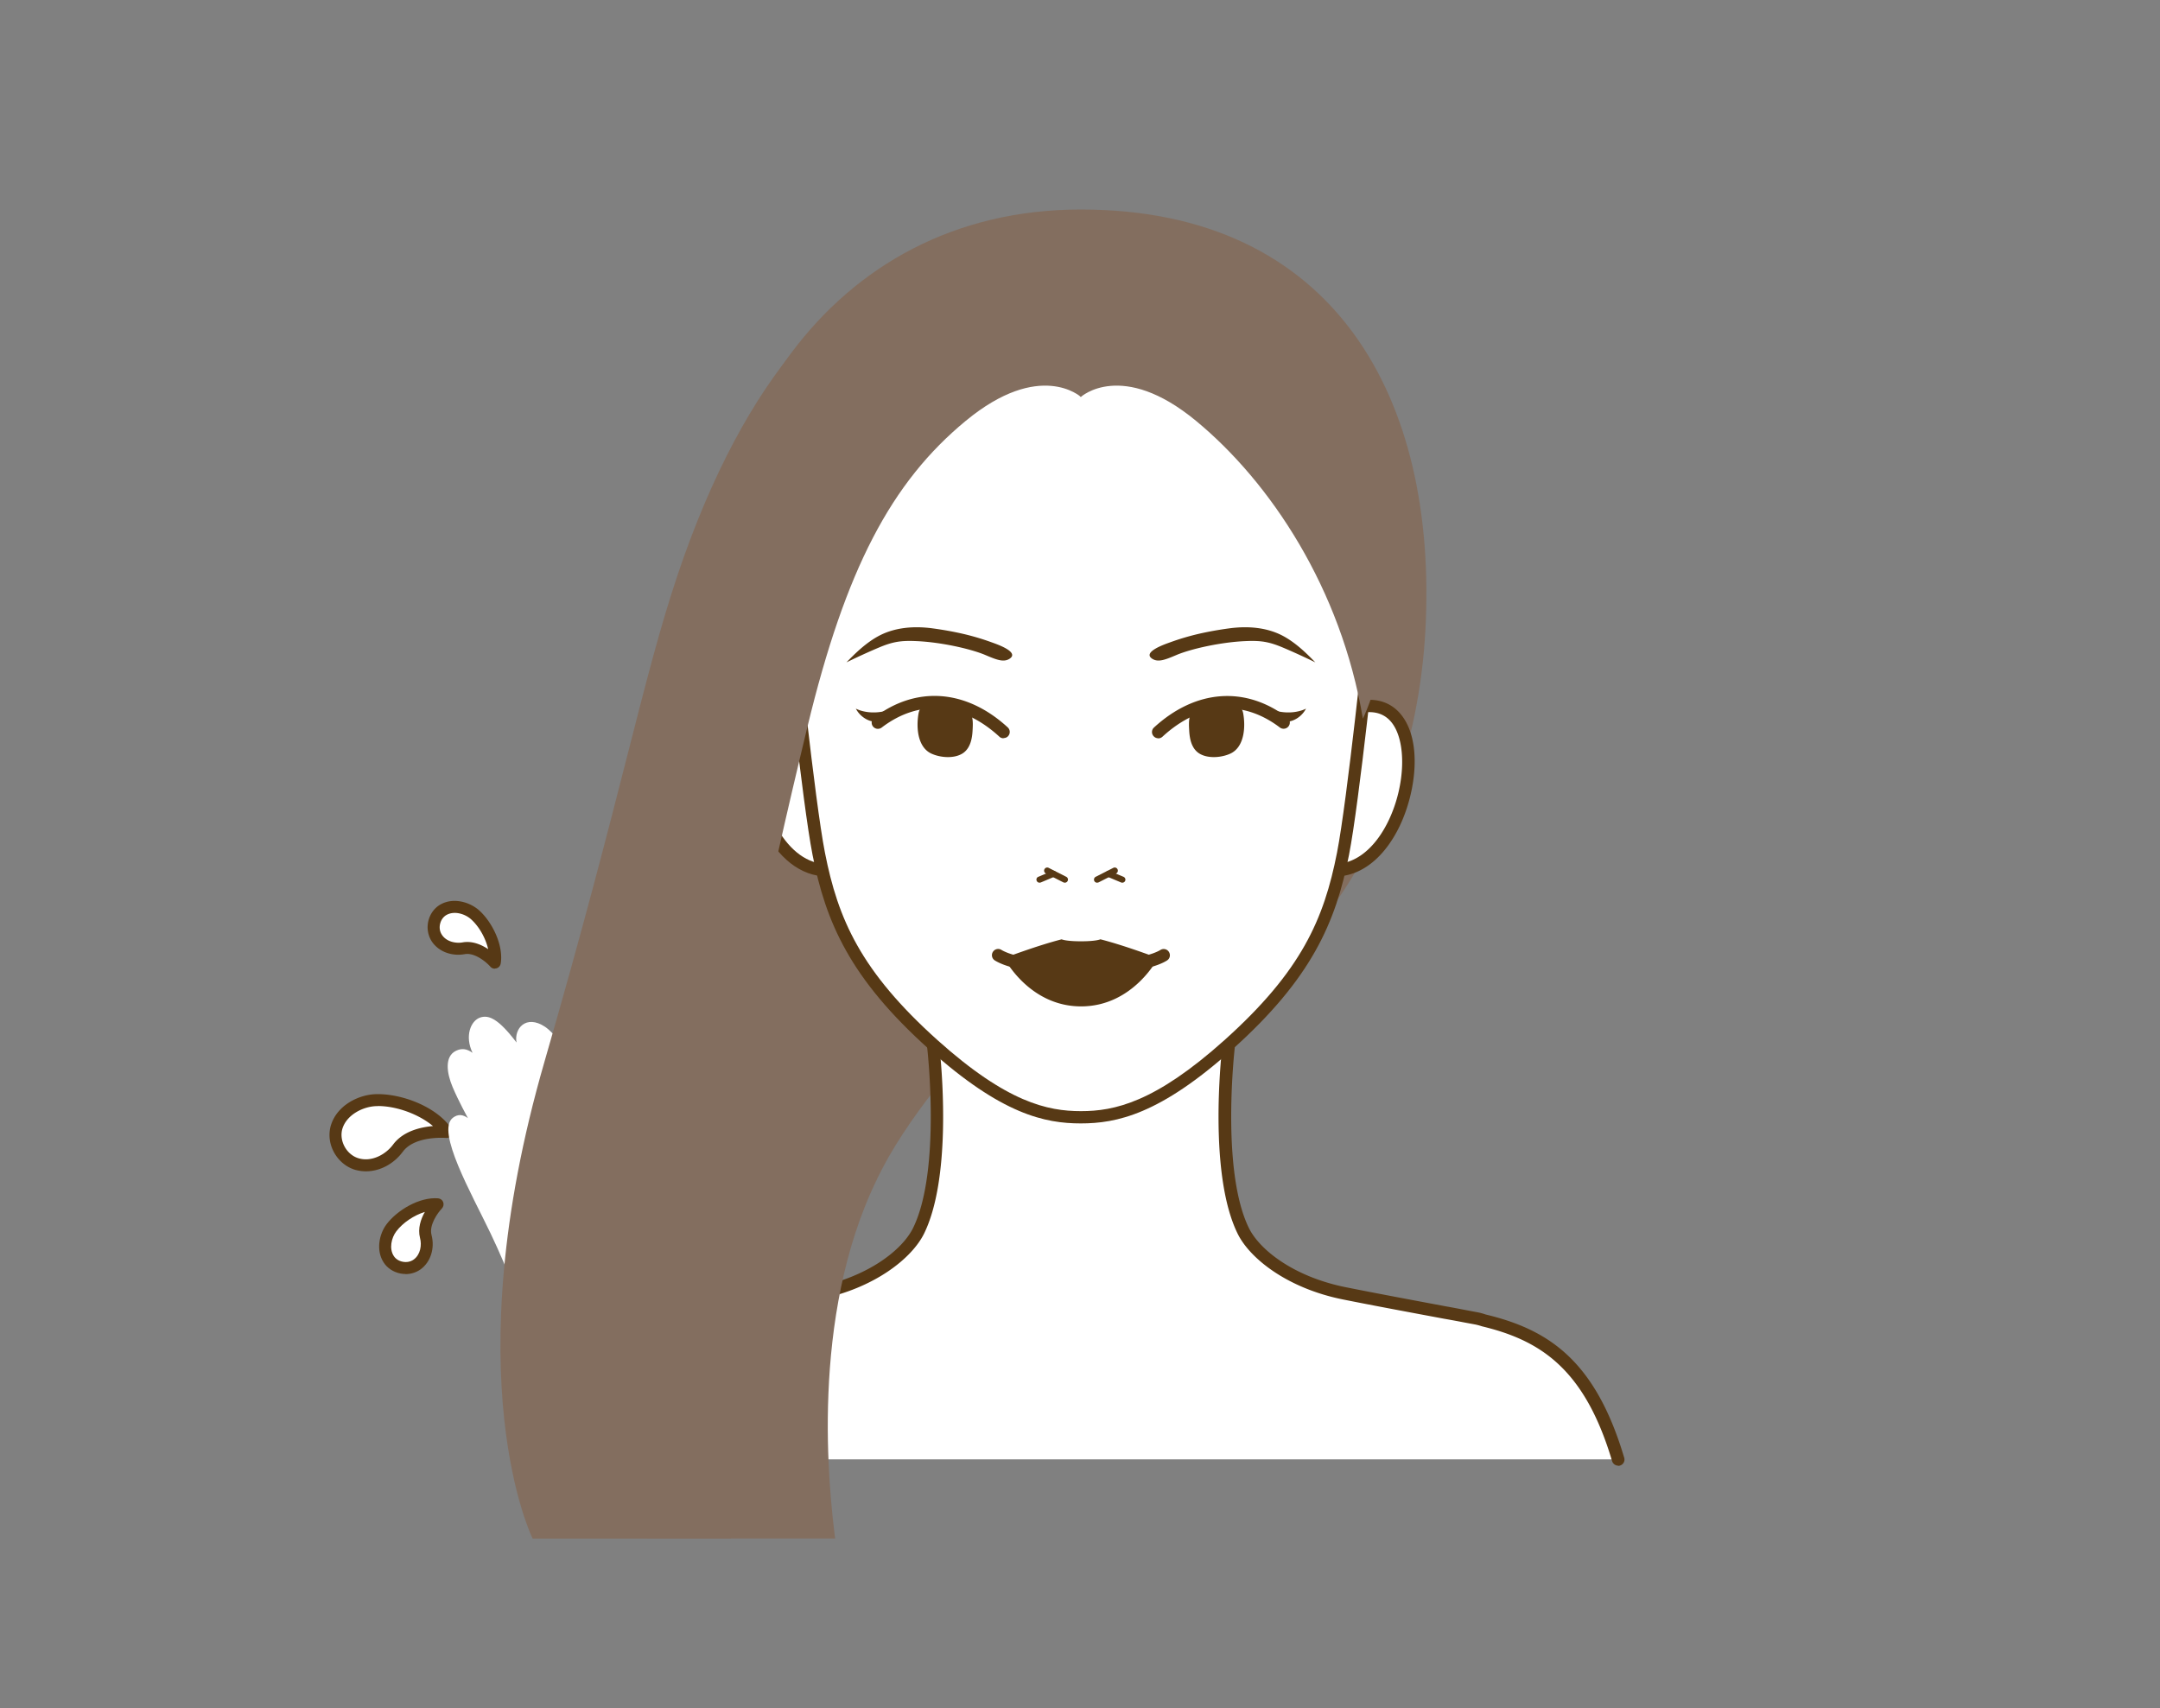
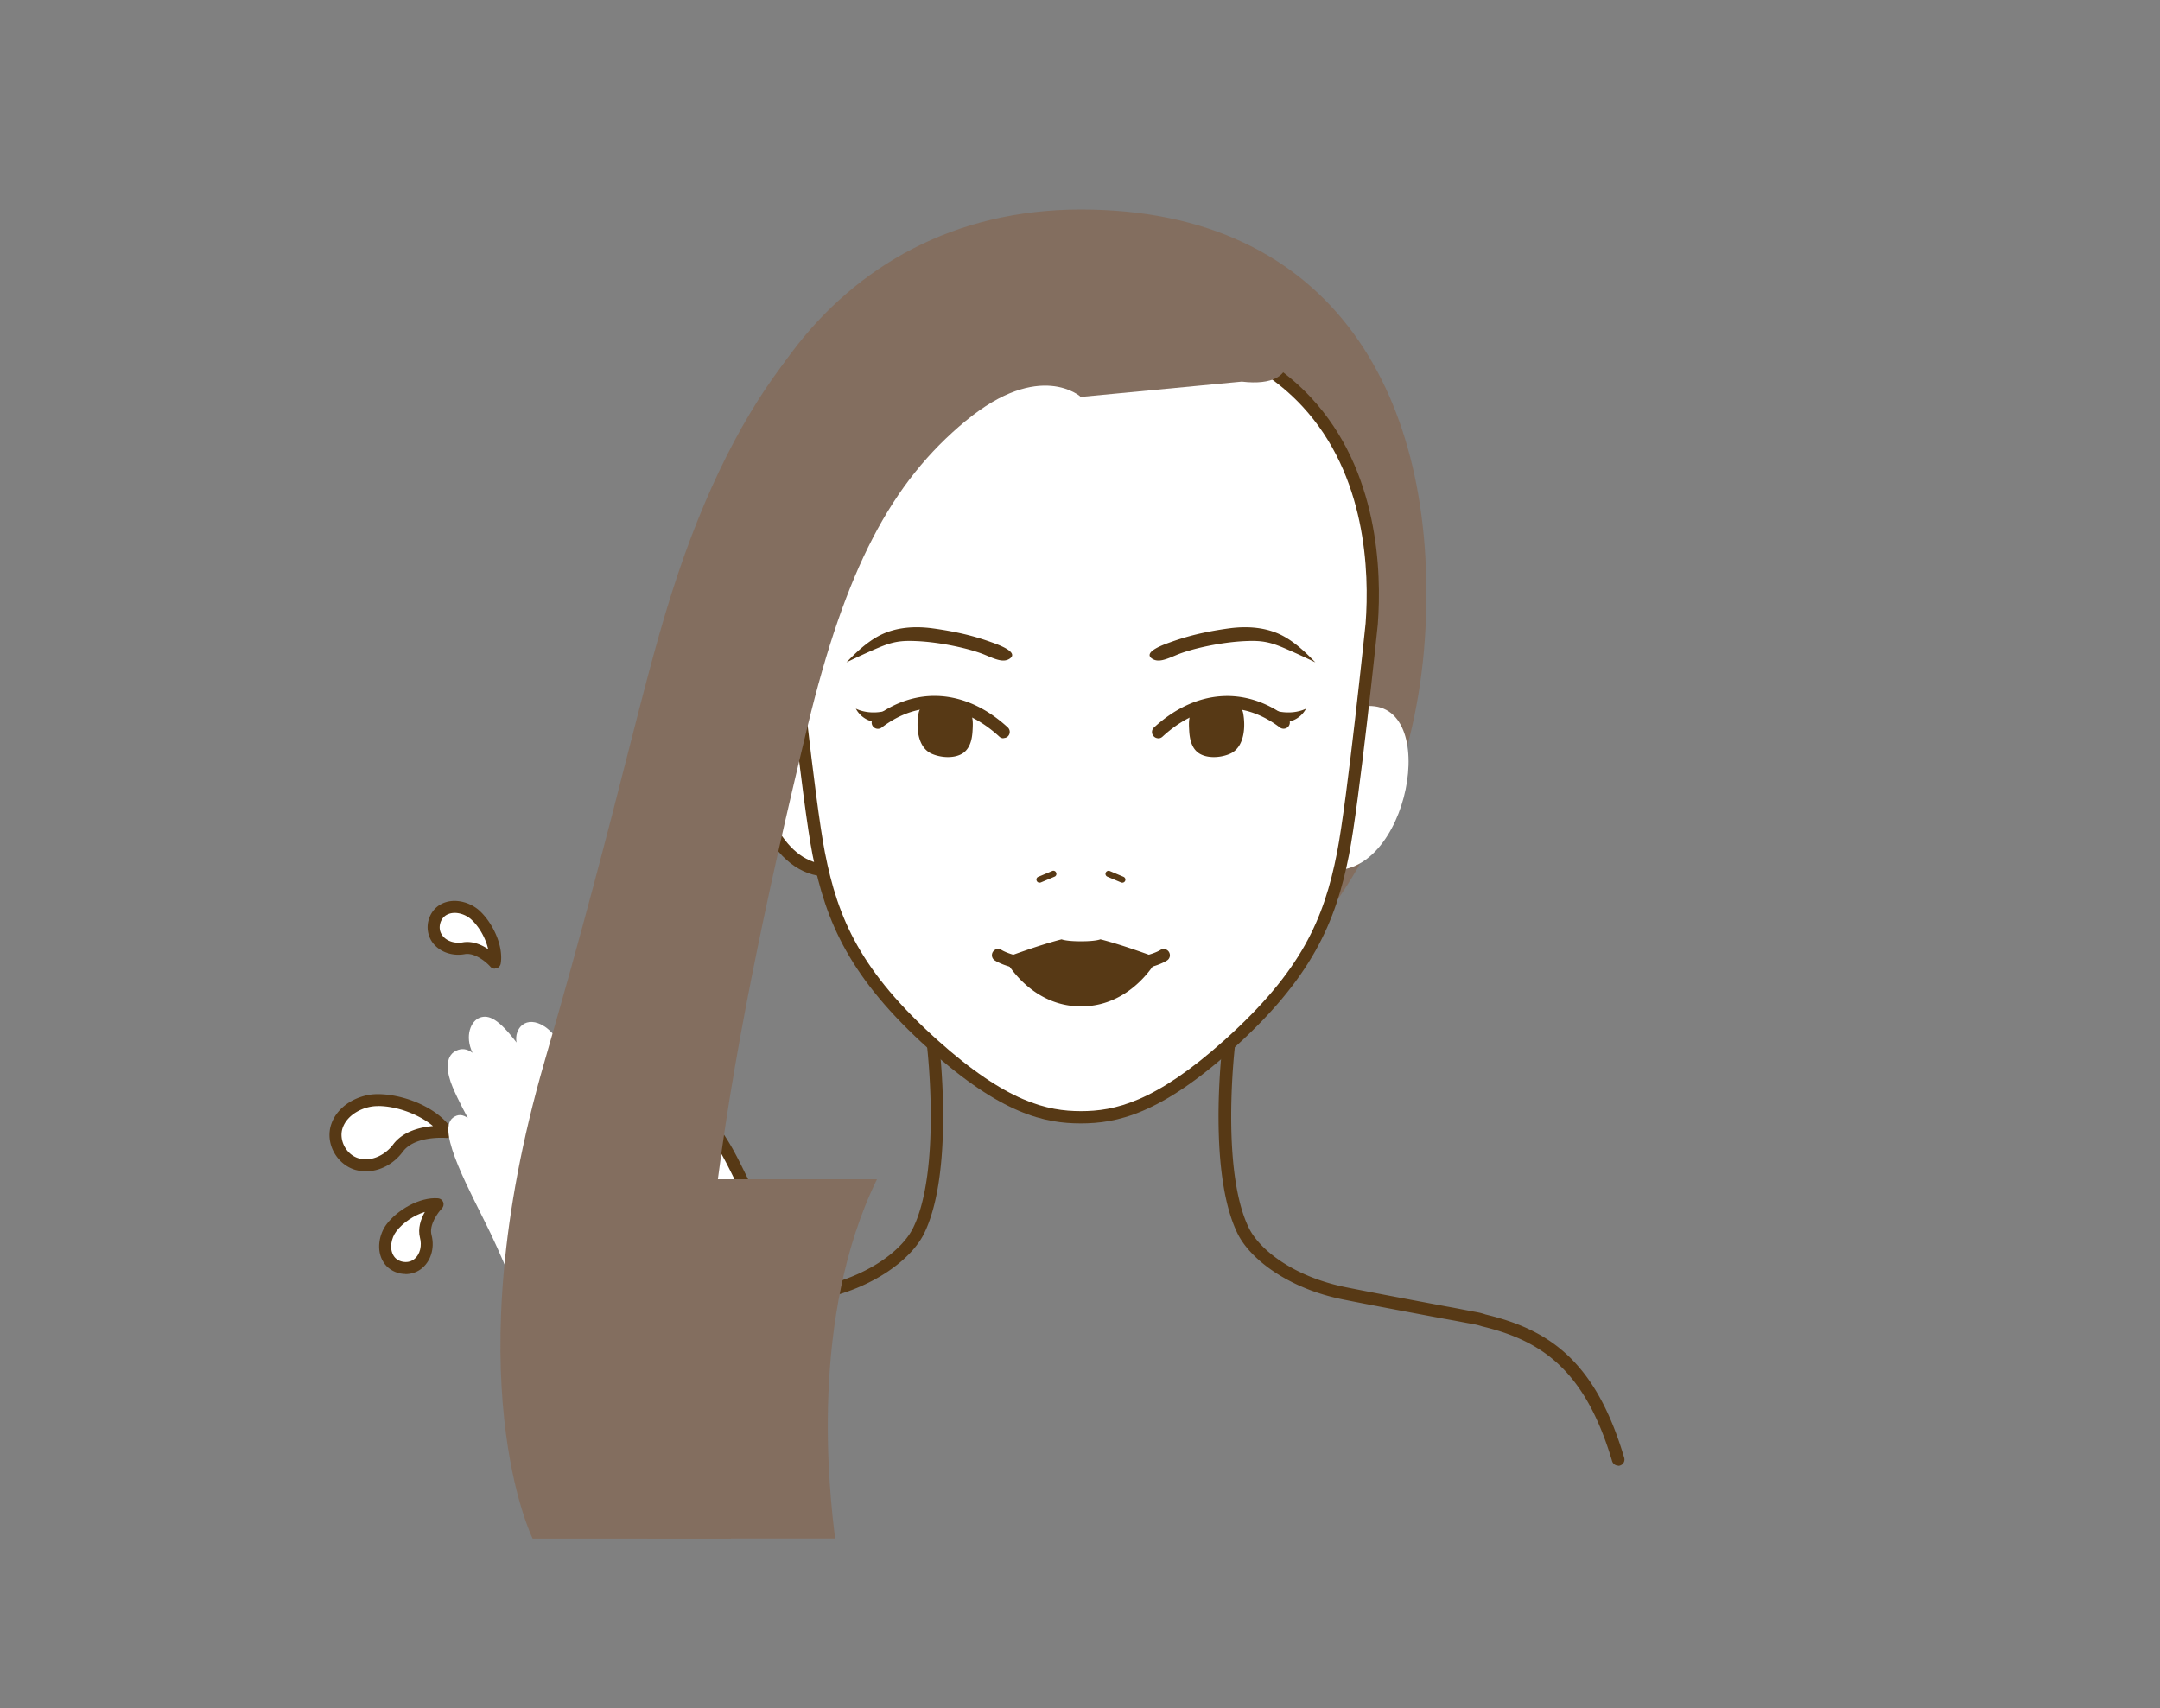
<svg xmlns="http://www.w3.org/2000/svg" viewBox="0 0 220 174">
  <rect x="0" y="0" width="220" height="174" fill="#808080" stroke="none" />
  <defs>
    <style>.cls-2{fill:#836e5f}.cls-4{mix-blend-mode:multiply}.cls-5{fill:#fff}.cls-6{fill:#573915}</style>
  </defs>
  <g style="isolation:isolate">
    <g id="_レイヤー_2" data-name="レイヤー 2">
      <g id="_レイヤー" data-name="レイヤー">
        <g class="cls-4">
          <path class="cls-5" d="M45.48 115.31s-3.48-.33-4.95 1.64c-.93 1.26-2.58 2.07-4.15 1.63-1.59-.45-2.6-2.27-2.08-3.85.54-1.63 2.35-2.63 4-2.67 2.53-.07 5.83 1.27 7.18 3.25z" />
          <path class="cls-6" d="M37.26 119.31c-.35 0-.7-.05-1.04-.14-.93-.26-1.74-.93-2.22-1.83-.47-.88-.57-1.9-.27-2.8.65-1.97 2.79-3.04 4.56-3.09 2.56-.07 6.14 1.23 7.7 3.51a.61.61 0 01-.56.95s-3.16-.27-4.4 1.4c-.94 1.27-2.36 2-3.76 2zm1.23-6.64h-.17c-1.31.04-2.96.84-3.43 2.25-.19.58-.12 1.25.19 1.84.32.61.86 1.06 1.47 1.23 1.39.39 2.79-.46 3.49-1.41 1.02-1.37 2.8-1.77 4.06-1.88-1.4-1.18-3.67-2.04-5.61-2.04z" />
          <path class="cls-5" d="M44.58 122.67s-1.63 1.68-1.21 3.28c.27 1.02 0 2.22-.89 2.85-.9.64-2.28.41-2.89-.53-.62-.96-.39-2.33.28-3.21 1.02-1.35 3.11-2.52 4.71-2.39z" />
          <path class="cls-6" d="M41.31 129.77c-.17 0-.35-.02-.52-.05-.71-.14-1.34-.54-1.71-1.12-.81-1.24-.46-2.91.3-3.91 1.07-1.41 3.32-2.78 5.24-2.63.24.02.44.17.52.39.08.22.03.47-.13.64-.39.4-1.33 1.67-1.06 2.7.36 1.36-.09 2.77-1.12 3.51-.44.31-.97.48-1.53.48zm1.95-6.32c-1.08.33-2.23 1.09-2.9 1.98-.49.65-.75 1.75-.25 2.51.19.3.53.51.91.58.4.08.8 0 1.11-.22.71-.51.84-1.5.65-2.2-.25-.97.08-1.93.49-2.65z" />
          <path class="cls-5" d="M50.4 98.06s-1.55-1.76-3.17-1.46c-1.03.19-2.21-.17-2.78-1.1-.57-.95-.23-2.31.75-2.84 1.01-.55 2.35-.21 3.18.52 1.27 1.12 2.27 3.29 2.03 4.88z" />
          <path class="cls-6" d="M50.4 98.67c-.17 0-.34-.07-.46-.21-.37-.42-1.56-1.46-2.61-1.27-1.39.25-2.76-.31-3.41-1.39a2.7 2.7 0 01-.27-2.07c.19-.7.64-1.29 1.25-1.62 1.3-.71 2.93-.23 3.88.6 1.32 1.17 2.52 3.53 2.22 5.43-.04.23-.2.43-.43.49-.06.02-.11.02-.17.02zm-2.8-2.72c.8 0 1.55.35 2.12.73-.25-1.1-.91-2.3-1.75-3.05-.61-.54-1.68-.88-2.48-.44-.31.17-.55.48-.65.86-.11.39-.06.8.14 1.12.45.75 1.43.95 2.15.82.16-.03.32-.04.48-.04z" />
        </g>
        <g class="cls-4">
          <path class="cls-5" d="M78.13 125.84c-.67-1.63-1.36-3.14-2.46-5.38-1.1-2.23-1.81-3.75-3.2-5.61-1.39-1.86-2.89-2.99-4.01-2.04-1.49 1.26-.34 5.38 1.61 8.19.56.81.77 1.82.77 2.76l-1.45-1.57-1.98-2.54-4.74-6.01s-5.24-7.79-7.17-9.06-3.16.2-2.89 1.61c-1.84-2.42-2.82-2.83-3.69-2.55-.98.32-1.61 1.9-.79 3.6-.59-.43-1.12-.48-1.68-.21-1.2.57-.95 2.28-.35 3.7s1.55 3.15 1.55 3.15l.02.02c-.51-.38-1.02-.45-1.55-.04-1.73 1.35 1.9 7.71 3.84 11.76s2.81 6.94 4.74 10.37c2.68 4.77 4.61 7.25 6.92 9.9 1.85 2.11 1.37 6.71 1.4 10.18l14.14-.38s-.25-5.06-.35-8.09c-.08-2.69.33-4.95 1.03-7.16s1.05-4.39 1.24-7.43c.19-3.04-.1-5.07-.97-7.18z" />
          <path class="cls-6" d="M77.19 156.34c-.33 0-.61-.26-.63-.6 0-.05-.25-5.1-.35-8.11-.08-2.52.25-4.79 1.06-7.37.67-2.14 1.02-4.25 1.21-7.28.18-2.9-.08-4.84-.93-6.9-.67-1.63-1.36-3.13-2.44-5.34l-.17-.35c-.98-2-1.69-3.45-2.97-5.15-.96-1.28-1.88-2.06-2.52-2.13-.22-.03-.39.03-.57.19-1.07.91-.22 4.55 1.72 7.35 1.41 2.03.87 4.92.29 5.95-1.66 2.92-2.3 5.9-1.94 9.13.04.35-.21.66-.56.7a.638.638 0 01-.7-.56c-.38-3.5.31-6.73 2.1-9.89.45-.8.78-3.14-.23-4.6-1.89-2.72-3.46-7.37-1.5-9.03.44-.38.97-.54 1.53-.48 1.03.11 2.17 1 3.39 2.63 1.35 1.8 2.08 3.29 3.09 5.36l.17.35c1.1 2.24 1.79 3.76 2.48 5.42.92 2.22 1.21 4.39 1.02 7.46-.2 3.14-.56 5.33-1.27 7.58-.77 2.44-1.07 4.58-1 6.95.09 2.99.35 8.03.35 8.08.02.35-.25.65-.6.66h-.03z" />
-           <path class="cls-2" d="M113.46 92.45s4.26-14.14.07-28.25c-4.13-13.94-17.09-16.61-26.44-16.11-9.34.5-9.92 19.26-17.92 46.68-2.39 8.19-3.64 17.01-4.22 25.36h24.36c.37-.77.77-1.52 1.19-2.27 7.18-12.48 22.95-25.41 22.95-25.41z" />
-           <path class="cls-5" d="M164.81 148.65c-2.98-10.04-7.9-12.78-13.71-14.17a9.34 9.34 0 00-.8-.21l-1.13-.21c-.66-.13-1.33-.25-2.01-.37-3.79-.71-7.31-1.37-10.21-1.95-5.6-1.12-9.19-4.07-10.33-6.38-3.02-6.16-1.47-18.95-1.47-18.95H95.03s1.55 12.79-1.47 18.95c-1.14 2.31-4.73 5.26-10.33 6.38-2.91.58-6.43 1.24-10.22 1.95-.68.12-1.35.24-2.01.37l-1.13.21c-.27.05-.54.12-.8.21-5.81 1.4-10.73 4.13-13.71 14.17" />
          <path class="cls-6" d="M164.81 149.29c-.27 0-.52-.18-.61-.45-2.8-9.43-7.32-12.31-13.25-13.74-.31-.1-.54-.16-.76-.2l-1.13-.21c-.67-.13-1.33-.25-2.01-.37-4.12-.77-7.44-1.39-10.23-1.95-5.72-1.14-9.54-4.2-10.77-6.72-2.69-5.48-1.89-15.78-1.61-18.6H95.73c.28 2.81 1.08 13.11-1.61 18.6-1.24 2.52-5.05 5.58-10.77 6.72-2.79.56-6.11 1.18-10.22 1.95-.68.12-1.35.24-2.01.37l-1.13.21c-.22.04-.45.1-.72.19-5.97 1.44-10.5 4.32-13.29 13.75a.64.64 0 01-.79.43.632.632 0 01-.43-.79c2.97-10.01 7.81-13.08 14.17-14.61.27-.09.56-.16.83-.21l1.13-.21c.66-.13 1.33-.25 2.02-.38 4.11-.77 7.42-1.39 10.2-1.95 5.3-1.06 8.78-3.79 9.89-6.04 2.9-5.92 1.43-18.47 1.41-18.6-.02-.18.03-.36.16-.5.12-.14.29-.21.47-.21h30.12c.18 0 .35.08.47.21.12.14.18.32.16.5-.02.13-1.49 12.68 1.41 18.6 1.1 2.24 4.59 4.98 9.89 6.04 2.79.56 6.1 1.18 10.21 1.95.68.12 1.35.25 2.02.38l1.12.21c.27.05.56.12.87.23 6.31 1.52 11.15 4.58 14.12 14.6.1.33-.09.69-.43.79-.06.02-.12.03-.18.03z" />
          <path class="cls-2" d="M65.96 156.71h19.1c-.6-4.8-2.64-22.44 4.26-36.59H64.96c-1.35 19.6 1 36.59 1 36.59zm44.13-50.3c19.38 0 33.84-18.94 35.09-42.22 1.27-23.62-9.21-42.85-35.09-42.85s-39.8 23.18-38.53 46.8c0 0 19.15 38.26 38.53 38.26z" />
          <path class="cls-5" d="M138.21 72.07c8.69-2.06 5.66 16.56-2.22 16.56l2.22-16.56z" />
-           <path class="cls-6" d="M135.98 89.27a.639.639 0 01-.63-.72l2.22-16.56c.04-.26.23-.47.48-.53 2.48-.59 3.91.4 4.66 1.34 2.15 2.67 1.53 7.82-.14 11.32-1.57 3.28-3.97 5.16-6.6 5.16zm2.79-16.67l-2.06 15.33c1.84-.33 3.54-1.88 4.73-4.37 1.71-3.58 1.84-8.05.29-9.98-.69-.86-1.69-1.19-2.97-.98z" />
          <path class="cls-5" d="M81.98 72.07c-8.69-2.06-5.66 16.56 2.22 16.56l-2.22-16.56z" />
          <path class="cls-6" d="M84.21 89.27c-2.63 0-5.04-1.88-6.6-5.16-1.67-3.5-2.29-8.65-.14-11.32.75-.94 2.18-1.93 4.66-1.34.26.06.45.27.48.53l2.22 16.56c.02.18-.03.36-.15.5s-.29.22-.48.22zm-3.49-16.72c-.95 0-1.71.35-2.27 1.04-1.55 1.92-1.42 6.4.29 9.98 1.19 2.49 2.89 4.05 4.73 4.37l-2.06-15.33c-.24-.04-.48-.06-.7-.06z" />
          <path class="cls-5" d="M110.09 113.8c3.59 0 7.82-.92 15.03-7.39 7.74-6.94 10.27-12.33 11.67-19.46 1.06-5.39 2.92-23.4 2.92-23.4.75-9.89-1.44-30.83-29.62-30.83S79.73 53.66 80.47 63.55c0 0 1.86 18.01 2.92 23.4 1.4 7.12 3.92 12.51 11.67 19.46 7.21 6.47 11.44 7.39 15.03 7.39z" />
          <path class="cls-6" d="M110.09 114.43c-3.65 0-8.06-.91-15.46-7.55-8.06-7.23-10.52-12.94-11.87-19.8-1.05-5.35-2.85-22.72-2.93-23.45-.41-5.47-.08-15.72 6.78-23.11 5.18-5.58 13.07-8.41 23.47-8.41s18.29 2.83 23.47 8.41c6.85 7.39 7.19 17.64 6.78 23.09-.08.75-1.88 18.12-2.93 23.47-1.35 6.87-3.81 12.58-11.87 19.8-7.4 6.64-11.8 7.55-15.46 7.55zm0-81.06c-10.03 0-17.62 2.69-22.54 8.01-6.53 7.04-6.84 16.89-6.44 22.14.02.16 1.87 18.03 2.91 23.32 1.33 6.78 3.64 12.08 11.47 19.11 7.08 6.35 11.21 7.23 14.61 7.23s7.53-.88 14.61-7.23c7.83-7.02 10.14-12.32 11.47-19.11 1.04-5.3 2.89-23.16 2.91-23.34.39-5.23.08-15.08-6.45-22.12-4.93-5.31-12.51-8.01-22.54-8.01z" />
          <path class="cls-2" d="M110.09 40.43s-4.16-3.81-11.73 2.44-12.23 15.06-16.12 31.16c-8.59 35.49-13.95 66.5-7.78 82.69H54.25s-8.13-16.32 1.21-48.59c7.97-27.55 9.95-38.87 13.61-49.73 6.91-20.48 17.09-30.79 25.62-31.7 15.2-1.63 15.95 9.07 15.39 13.73" />
-           <path class="cls-2" d="M110.09 40.43s4.16-3.81 11.73 2.44 14.77 17.07 16.99 30.33c0 0 4.83-9.52 1.26-22.28-3.56-12.76-13.07-18.5-21.53-19.25s-8.46 8.76-8.46 8.76z" />
-           <path class="cls-2" d="M110.09 40.43s-6.49-7.89-15.15-3.44c-8.67 4.45-8.83-7 1.92-8.88 10.76-1.88 23.59-2.5 29.62 2.13 6.03 4.63 6.35 9.38 0 8.63s-14.79-5.01-16.39 1.56z" />
-           <path class="cls-6" d="M108.45 89.91s-.1-.01-.14-.03l-1.79-.91a.317.317 0 01-.14-.43c.08-.16.27-.22.43-.14l1.79.91a.317.317 0 01-.14.6zm3.29 0a.31.31 0 01-.28-.17.317.317 0 01.14-.43l1.79-.91c.16-.08.35-.02.43.14.08.16.02.35-.14.43l-1.79.91s-.1.03-.14.03z" />
+           <path class="cls-2" d="M110.09 40.43s-6.49-7.89-15.15-3.44c-8.67 4.45-8.83-7 1.92-8.88 10.76-1.88 23.59-2.5 29.62 2.13 6.03 4.63 6.35 9.38 0 8.63z" />
          <path class="cls-6" d="M105.88 89.91c-.12 0-.24-.07-.29-.19-.07-.16 0-.35.17-.41l1.4-.59c.16-.07.35 0 .41.17.07.16 0 .35-.17.41l-1.4.59s-.08.02-.12.02zm8.43 0s-.08 0-.12-.02l-1.4-.59a.312.312 0 01-.17-.41.32.32 0 01.41-.17l1.4.59c.16.07.24.25.17.41-.05.12-.17.19-.29.19zm-2.24 5.77s-.41.2-1.97.2-1.97-.2-1.97-.2c-2.48.63-5.85 1.91-5.85 1.91s2.52 4.92 7.83 4.92 7.83-4.92 7.83-4.92-3.37-1.28-5.85-1.91zm21.9-28.21c-.7-.71-2-2.08-3.56-2.83-1.45-.69-3.21-.9-5.18-.64-1.12.15-2.24.35-3.34.61-.91.22-1.81.49-2.69.81-.44.16-2.94.99-1.83 1.69.61.38 1.34.08 2.45-.39 1.49-.63 4.56-1.32 7.09-1.42 1.46-.06 2.3.05 3.73.65 1.69.71 3.33 1.52 3.33 1.52zm-47.76 0c.7-.71 2-2.08 3.56-2.83 1.45-.69 3.21-.9 5.18-.64 1.12.15 2.24.35 3.34.61.91.22 1.81.49 2.69.81.44.16 2.94.99 1.83 1.69-.61.38-1.34.08-2.45-.39-1.49-.63-4.56-1.32-7.09-1.42-1.46-.06-2.3.05-3.73.65-1.69.71-3.33 1.52-3.33 1.52zm31.76 7.73a.64.64 0 01-.47-.21.622.622 0 01.04-.89c4.24-3.89 9.33-4.26 13.61-.99a.636.636 0 01-.77 1.01c-3.81-2.91-8.18-2.58-11.98.92-.12.11-.27.17-.43.17z" />
          <path class="cls-6" d="M121.68 72.24c-.66.48-.6 1.41-.56 2.14.04.82.21 1.75.9 2.28.88.66 2.39.53 3.32.09 1.42-.68 1.53-2.74 1.28-4.1-.21-1.15-1.66-1.33-2.62-1.15-1.02.19-1.64.25-2.32.75zm8.29 1c1.07.7 2.49.03 3.05-1.06 0 0-1.89 1.07-4.5-.34l1.45 1.39zm-27.76 1.96c-.15 0-.31-.05-.43-.17-3.81-3.49-8.17-3.83-11.98-.92-.28.21-.67.16-.89-.12a.637.637 0 01.12-.89c4.28-3.27 9.37-2.9 13.61.99.26.24.27.64.04.89-.12.14-.3.2-.47.2z" />
          <path class="cls-6" d="M98.5 72.24c.66.48.6 1.41.56 2.14-.04.82-.21 1.75-.9 2.28-.88.66-2.39.53-3.32.09-1.42-.68-1.53-2.74-1.28-4.1.21-1.15 1.66-1.33 2.62-1.15 1.02.19 1.64.25 2.32.75zm-8.28 1c-1.07.7-2.49.03-3.05-1.06 0 0 1.89 1.07 4.5-.34l-1.45 1.39zm19.87 26.09c-1.43 0-2.5-.39-2.92-.57-3.79.42-5.78-.89-5.86-.94a.63.63 0 01-.17-.88.63.63 0 01.88-.17c.01 0 1.78 1.13 5.19.72.13-.02.26 0 .37.07 0 0 1.02.52 2.52.52s2.51-.51 2.52-.52c.11-.06.24-.08.37-.07 3.41.41 5.17-.71 5.19-.72.29-.19.68-.11.87.18.19.29.12.68-.17.87-.08.06-2.07 1.36-5.86.94-.42.18-1.48.57-2.92.57z" />
        </g>
        <path fill="none" d="M0 0h220v174H0z" />
      </g>
    </g>
  </g>
</svg>